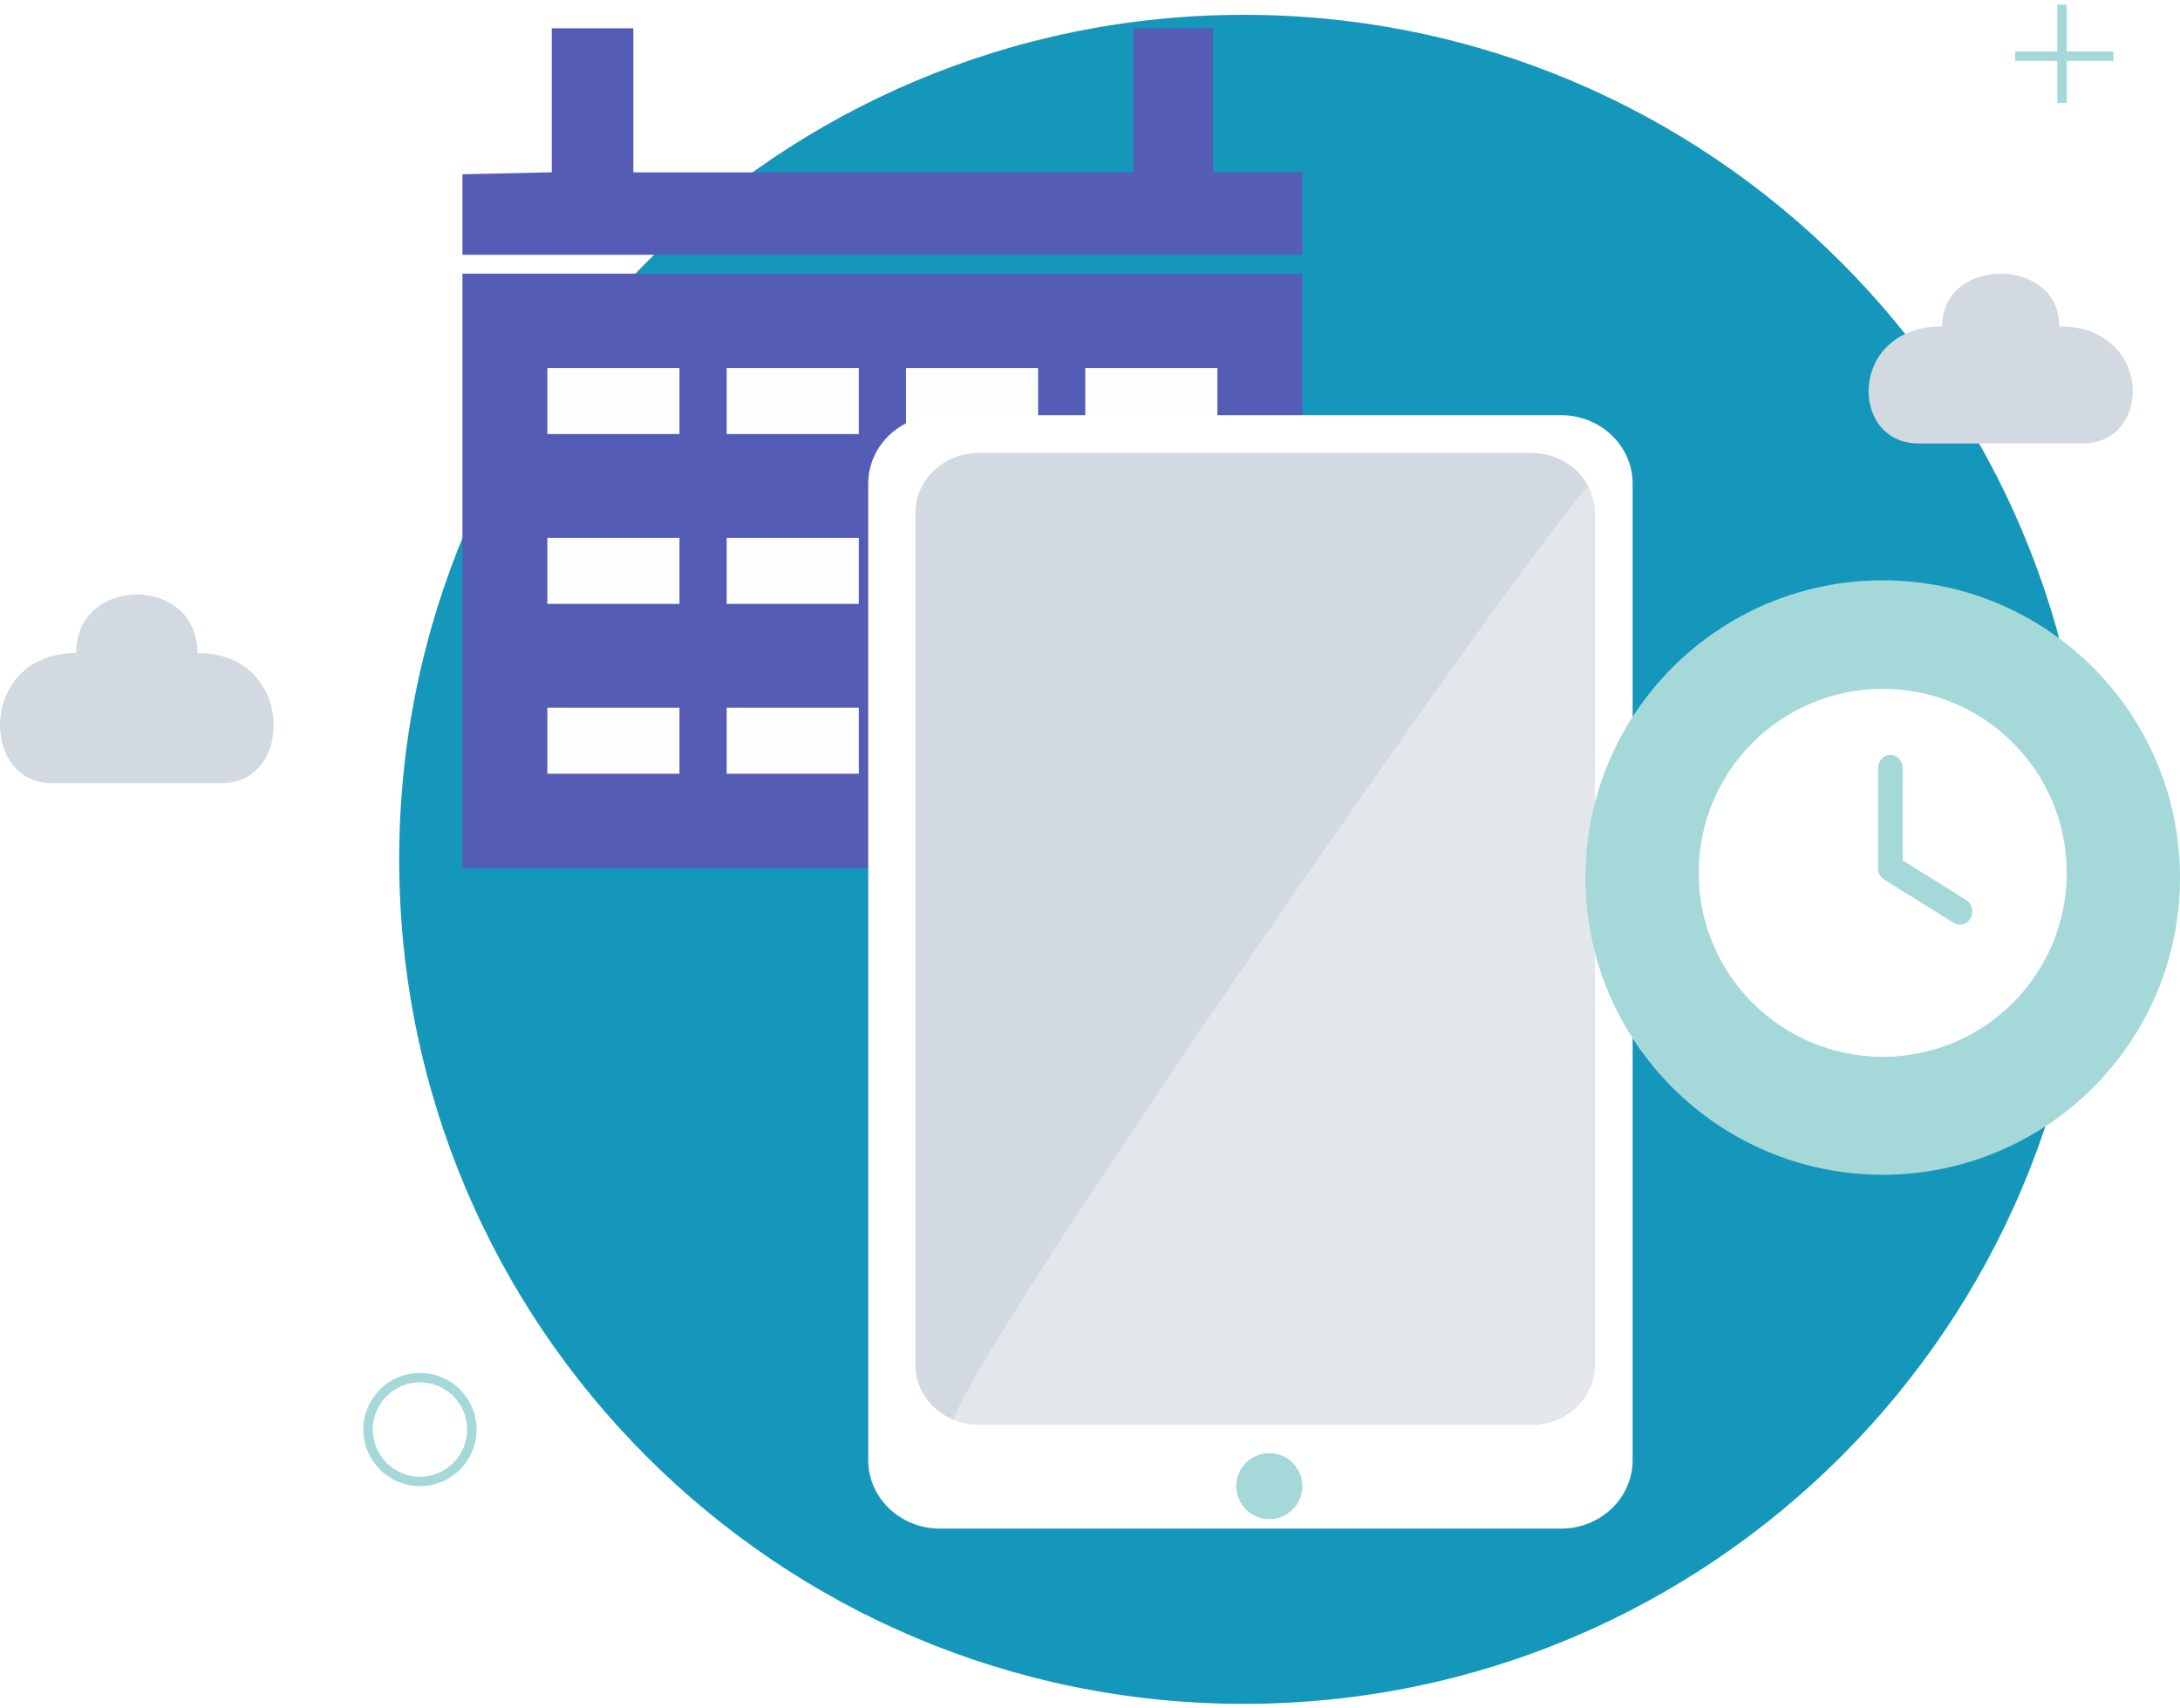
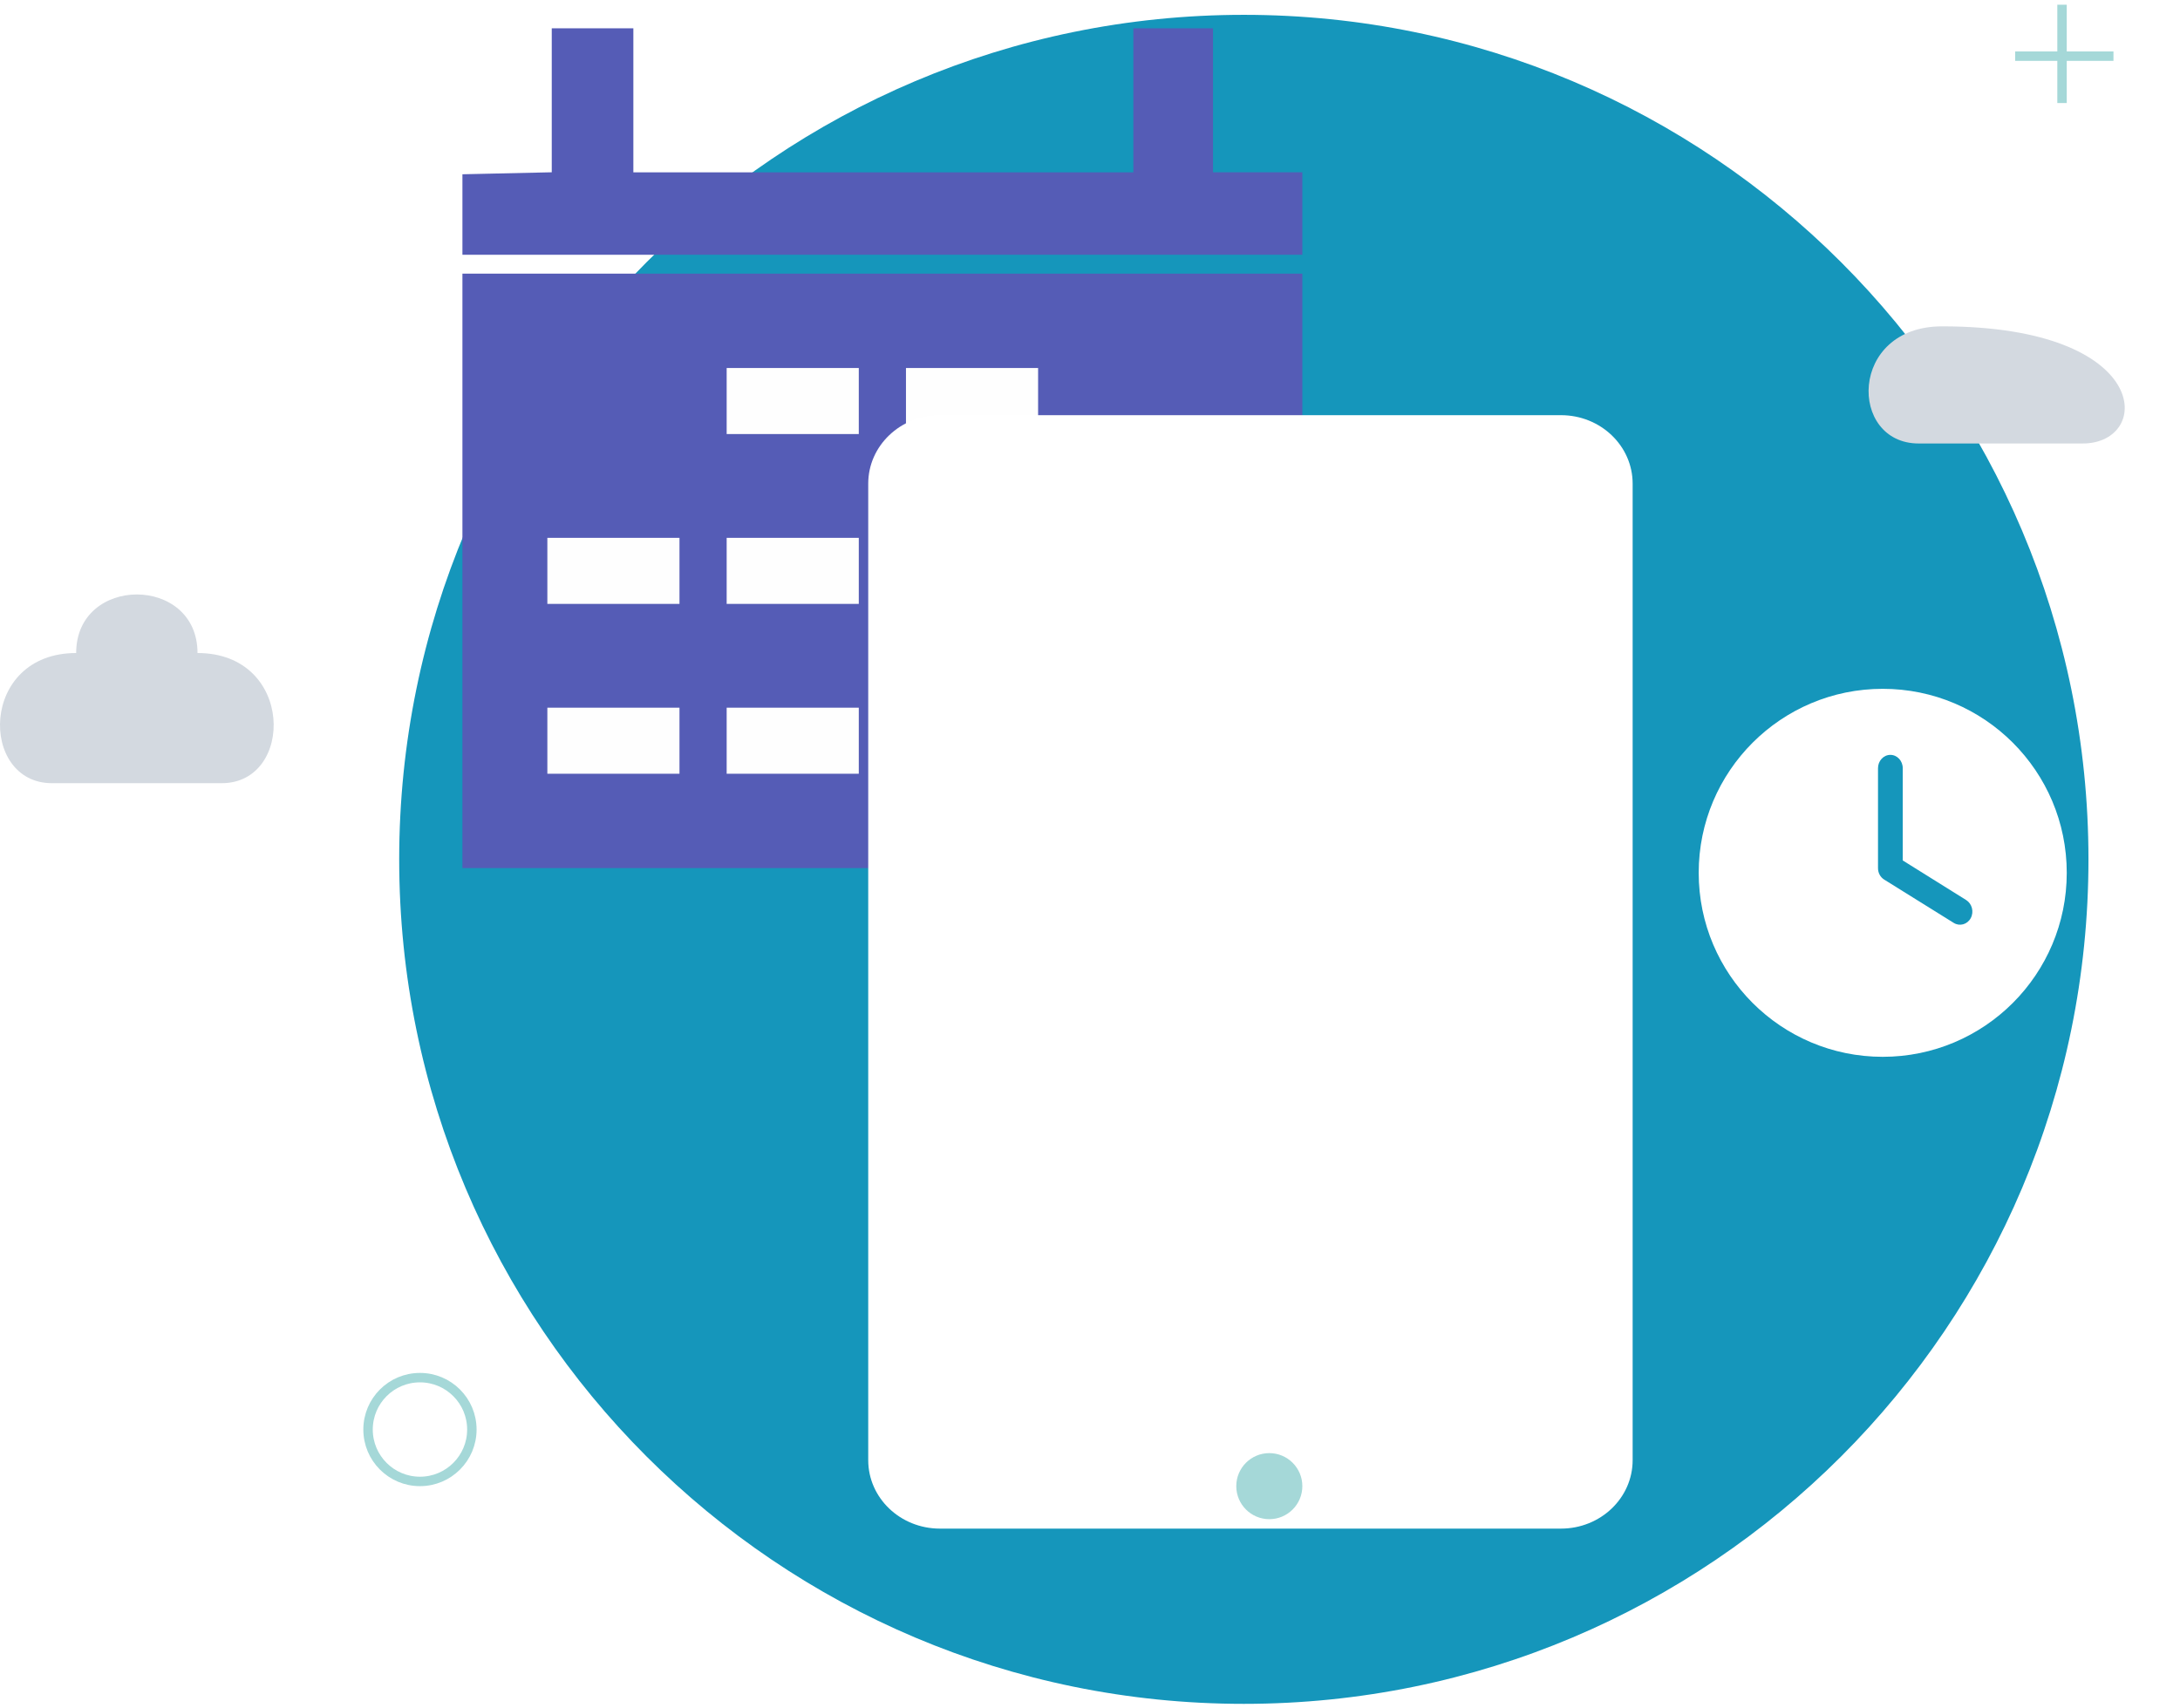
<svg xmlns="http://www.w3.org/2000/svg" width="231px" height="181px" viewBox="0 0 231 181" version="1.1">
  <title>save-time</title>
  <desc>Created with Sketch.</desc>
  <defs>
    <filter x="-14.8_25" y="-10.2_25" width="129.6_25" height="120.3_25" filterUnits="objectBoundingBox" id="filter-1">
      <feOffset dx="0" dy="2" in="SourceAlpha" result="shadowOffsetOuter1" />
      <feGaussianBlur stdDeviation="2" in="shadowOffsetOuter1" result="shadowBlurOuter1" />
      <feColorMatrix values="0 0 0 0 0   0 0 0 0 0   0 0 0 0 0  0 0 0 0.1 0" type="matrix" in="shadowBlurOuter1" result="shadowMatrixOuter1" />
      <feMerge>
        <feMergeNode in="shadowMatrixOuter1" />
        <feMergeNode in="SourceGraphic" />
      </feMerge>
    </filter>
  </defs>
  <g id="Consultants-page" stroke="none" stroke-width="1" fill="none" fill-rule="evenodd">
    <g id="Political-Consultants_draft_02" transform="translate(-420, -915)">
      <g id="save-time" transform="translate(420, 916)">
        <g id="Group-Copy-2">
          <g id="Group-2" transform="translate(42, 0)">
            <g id="Page-1-Copy" transform="translate(0.3, 0.572)">
              <path d="M179,89.5 C179,40.071 138.929,0 89.5,0 C40.071,0 0,40.071 0,89.5 C0,138.929 40.071,179 89.5,179 C138.929,179 179,138.929 179,89.5 Z" id="Fill-1" fill="#1596BB" />
              <g id="Group-23" transform="translate(6.7, 1.428)">
                <rect id="Rectangle" fill="#555CB6" x="0" y="26" width="89" height="63" />
                <polygon id="Fill-5" fill="#555CB6" points="89 24 89 15.258 79.534 15.258 79.534 0 71.095 0 71.095 15.267 18.113 15.267 18.113 0 9.466 0 9.466 15.258 0 15.469 0 24" />
-                 <polygon id="Fill-34" fill="#FEFEFE" points="9 43 23 43 23 36 9 36" />
                <polygon id="Fill-34-Copy-3" fill="#FEFEFE" points="28 43 42 43 42 36 28 36" />
                <polygon id="Fill-34-Copy-4" fill="#FEFEFE" points="47 43 61 43 61 36 47 36" />
-                 <polygon id="Fill-34-Copy-5" fill="#FEFEFE" points="66 43 80 43 80 36 66 36" />
                <polygon id="Fill-34" fill="#FEFEFE" points="9 61 23 61 23 54 9 54" />
                <polygon id="Fill-34-Copy-3" fill="#FEFEFE" points="28 61 42 61 42 54 28 54" />
                <polygon id="Fill-34-Copy-4" fill="#FEFEFE" points="47 61 61 61 61 54 47 54" />
                <polygon id="Fill-34-Copy-5" fill="#FEFEFE" points="66 61 80 61 80 54 66 54" />
                <polygon id="Fill-34" fill="#FEFEFE" points="9 79 23 79 23 72 9 72" />
                <polygon id="Fill-34-Copy-3" fill="#FEFEFE" points="28 79 42 79 42 72 28 72" />
                <polygon id="Fill-34-Copy-4" fill="#FEFEFE" points="47 79 61 79 61 72 47 72" />
                <polygon id="Fill-34-Copy-5" fill="#FEFEFE" points="66 79 80 79 80 72 66 72" />
              </g>
              <g id="Ipad" filter="url(#filter-1)" transform="translate(49.7, 40.428)">
                <path d="M7.593,118 C3.399,118 0,114.753 0,110.746 L0,7.254 C0,3.247 3.399,0 7.593,0 L73.408,0 C77.602,0 81,3.247 81,7.254 L81,110.746 C81,114.753 77.602,118 73.408,118 L69.139,118 L7.593,118 Z" id="Fill-1" fill="#FFFFFF" />
-                 <path d="M77,100.668 C77,104.165 73.978,107 70.248,107 L11.749,107 C8.021,107 5,104.165 5,100.668 L5,10.331 C5,6.835 8.021,4 11.749,4 L70.248,4 C73.978,4 77,6.835 77,10.331 L77,100.668 Z" id="Fill-3" fill="#D3D9E0" />
-                 <path d="M77,100.814 C77,104.23 73.858,107 69.979,107 L9.152,107 C5.275,107 77,3.668 77,7.083 L77,100.814 Z" id="Fill-3" fill="#FFFFFF" opacity="0.367" />
                <path d="M46,113.499 C46,115.432 44.433,117 42.499,117 C40.568,117 39,115.432 39,113.499 C39,111.567 40.568,110 42.499,110 C44.433,110 46,111.567 46,113.499" id="Fill-5" fill="#A5D8D8" />
              </g>
              <g id="Group-7" transform="translate(125.7, 59.428)">
-                 <circle id="Oval-Copy-2" fill="#A5D8D8" cx="31.5" cy="32" r="31.5" />
                <path d="M31.5,12 C20.73,12 12,20.731 12,31.5 C12,42.269 20.73,51 31.5,51 C42.27,51 51,42.269 51,31.5 C51,20.731 42.27,12 31.5,12 Z M32.31,19 C33.034,19 33.621,19.632 33.621,20.412 L33.621,30.188 L40.336,34.381 C40.962,34.771 41.189,35.625 40.827,36.301 C40.465,36.976 39.652,37.198 39.026,36.808 C36.572,35.28 34.098,33.739 31.655,32.218 C31.264,31.974 31,31.527 31,31.004 L31,20.412 C31,19.632 31.587,19 32.31,19 Z" id="Shape" fill="#FFFFFF" fill-rule="nonzero" />
              </g>
            </g>
            <g id="Page-1-Copy-2" transform="translate(66.543, 29.665)">
              <polygon id="Clip-2" points="10.568 7.767 10.568 8.81620854e-05 0 8.81620854e-05 0 7.767 0 15.534 10.568 15.534" />
            </g>
          </g>
          <g id="Group-5" transform="translate(0, 62)">
            <polygon id="Clip-4" points="0 0 29 0 29 20 0 20" />
            <path d="M5.499,20 C-2.216,20 -2.216,6.207 8.071,6.207 C8.071,-2.069 20.929,-2.069 20.929,6.207 C31.216,6.207 31.216,20 23.501,20 L5.499,20 Z" id="Fill-3" fill="#D3D9E0" />
          </g>
          <g id="Group-4" transform="translate(214, 0)" stroke="#A5D8D8" stroke-linecap="square">
            <path d="M4.5,0 L4.5,9.419" id="Line-4" />
            <path d="M4.741,0.241 L4.741,9.659" id="Line-4" transform="translate(4.741, 4.95) rotate(-270) translate(-4.741, -4.95) " />
          </g>
          <circle id="Oval" stroke="#A5D8D8" cx="44.5" cy="150.5" r="5.5" />
-           <path d="M203.31,46 C195.861,46 195.861,33.586 205.793,33.586 C205.793,26.138 218.207,26.138 218.207,33.586 C228.139,33.586 228.139,46 220.69,46 L203.31,46 Z" id="Fill-1" fill="#D3D9E0" />
+           <path d="M203.31,46 C195.861,46 195.861,33.586 205.793,33.586 C228.139,33.586 228.139,46 220.69,46 L203.31,46 Z" id="Fill-1" fill="#D3D9E0" />
        </g>
      </g>
    </g>
  </g>
</svg>